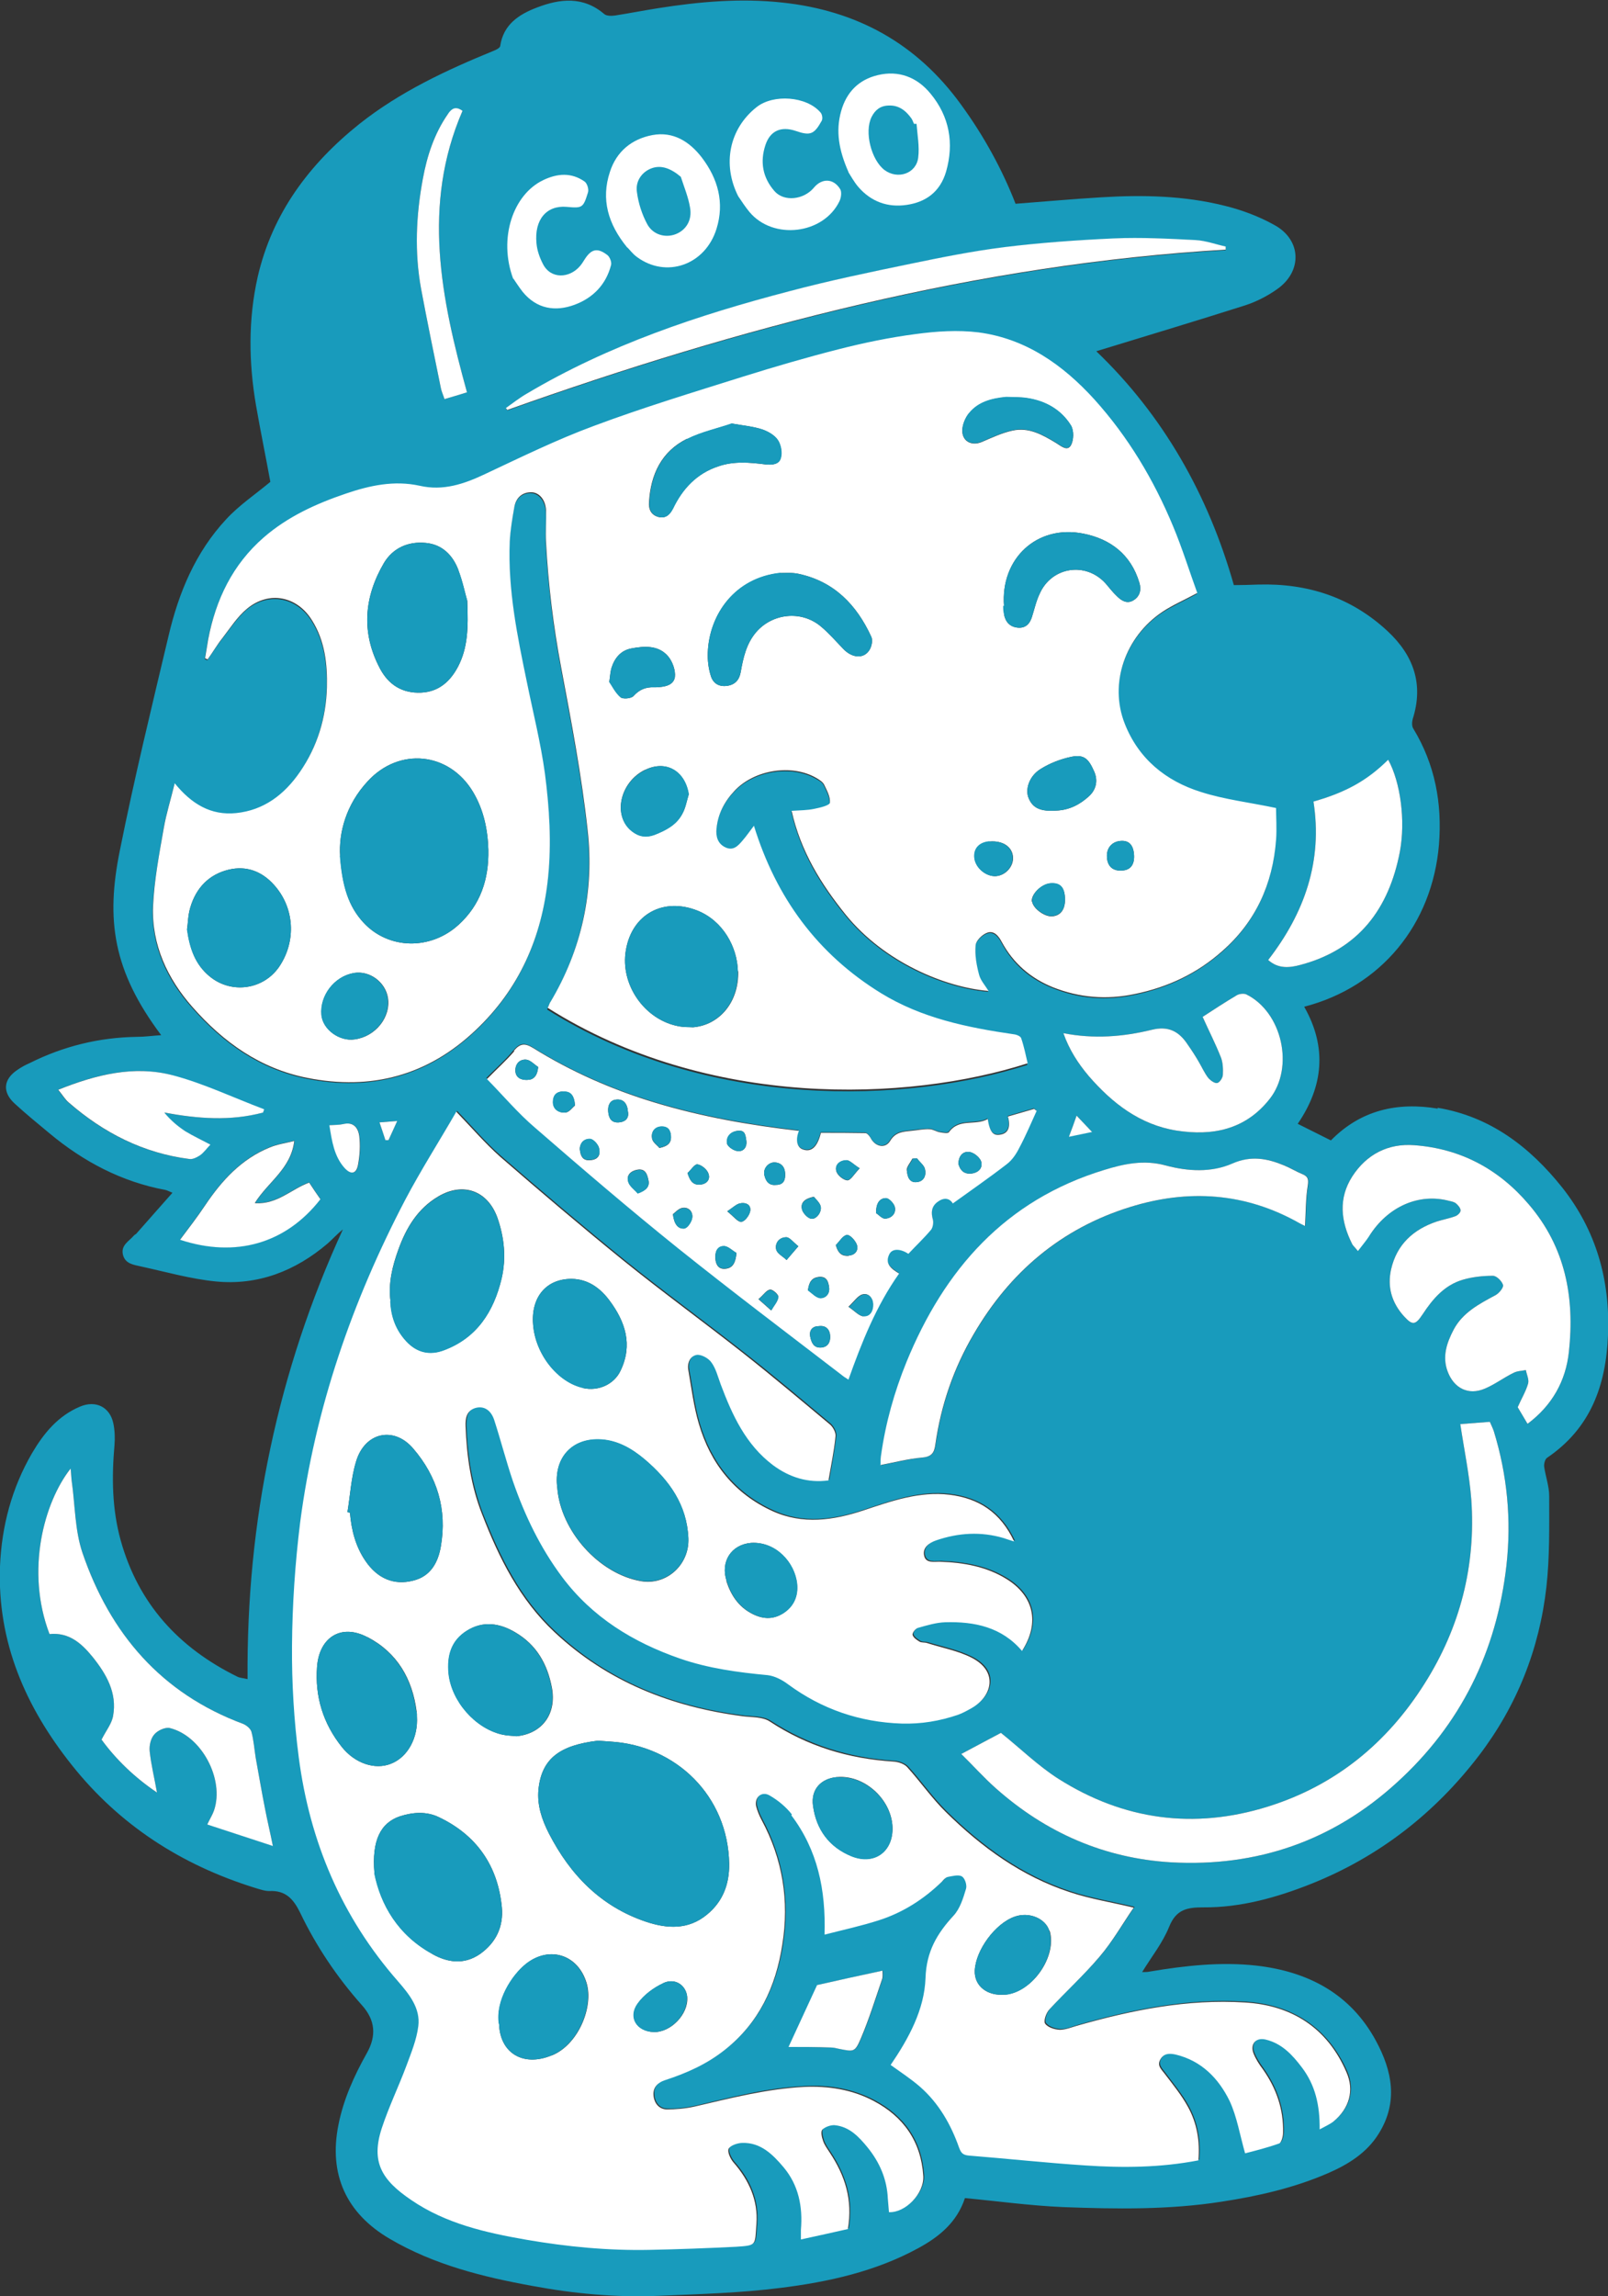
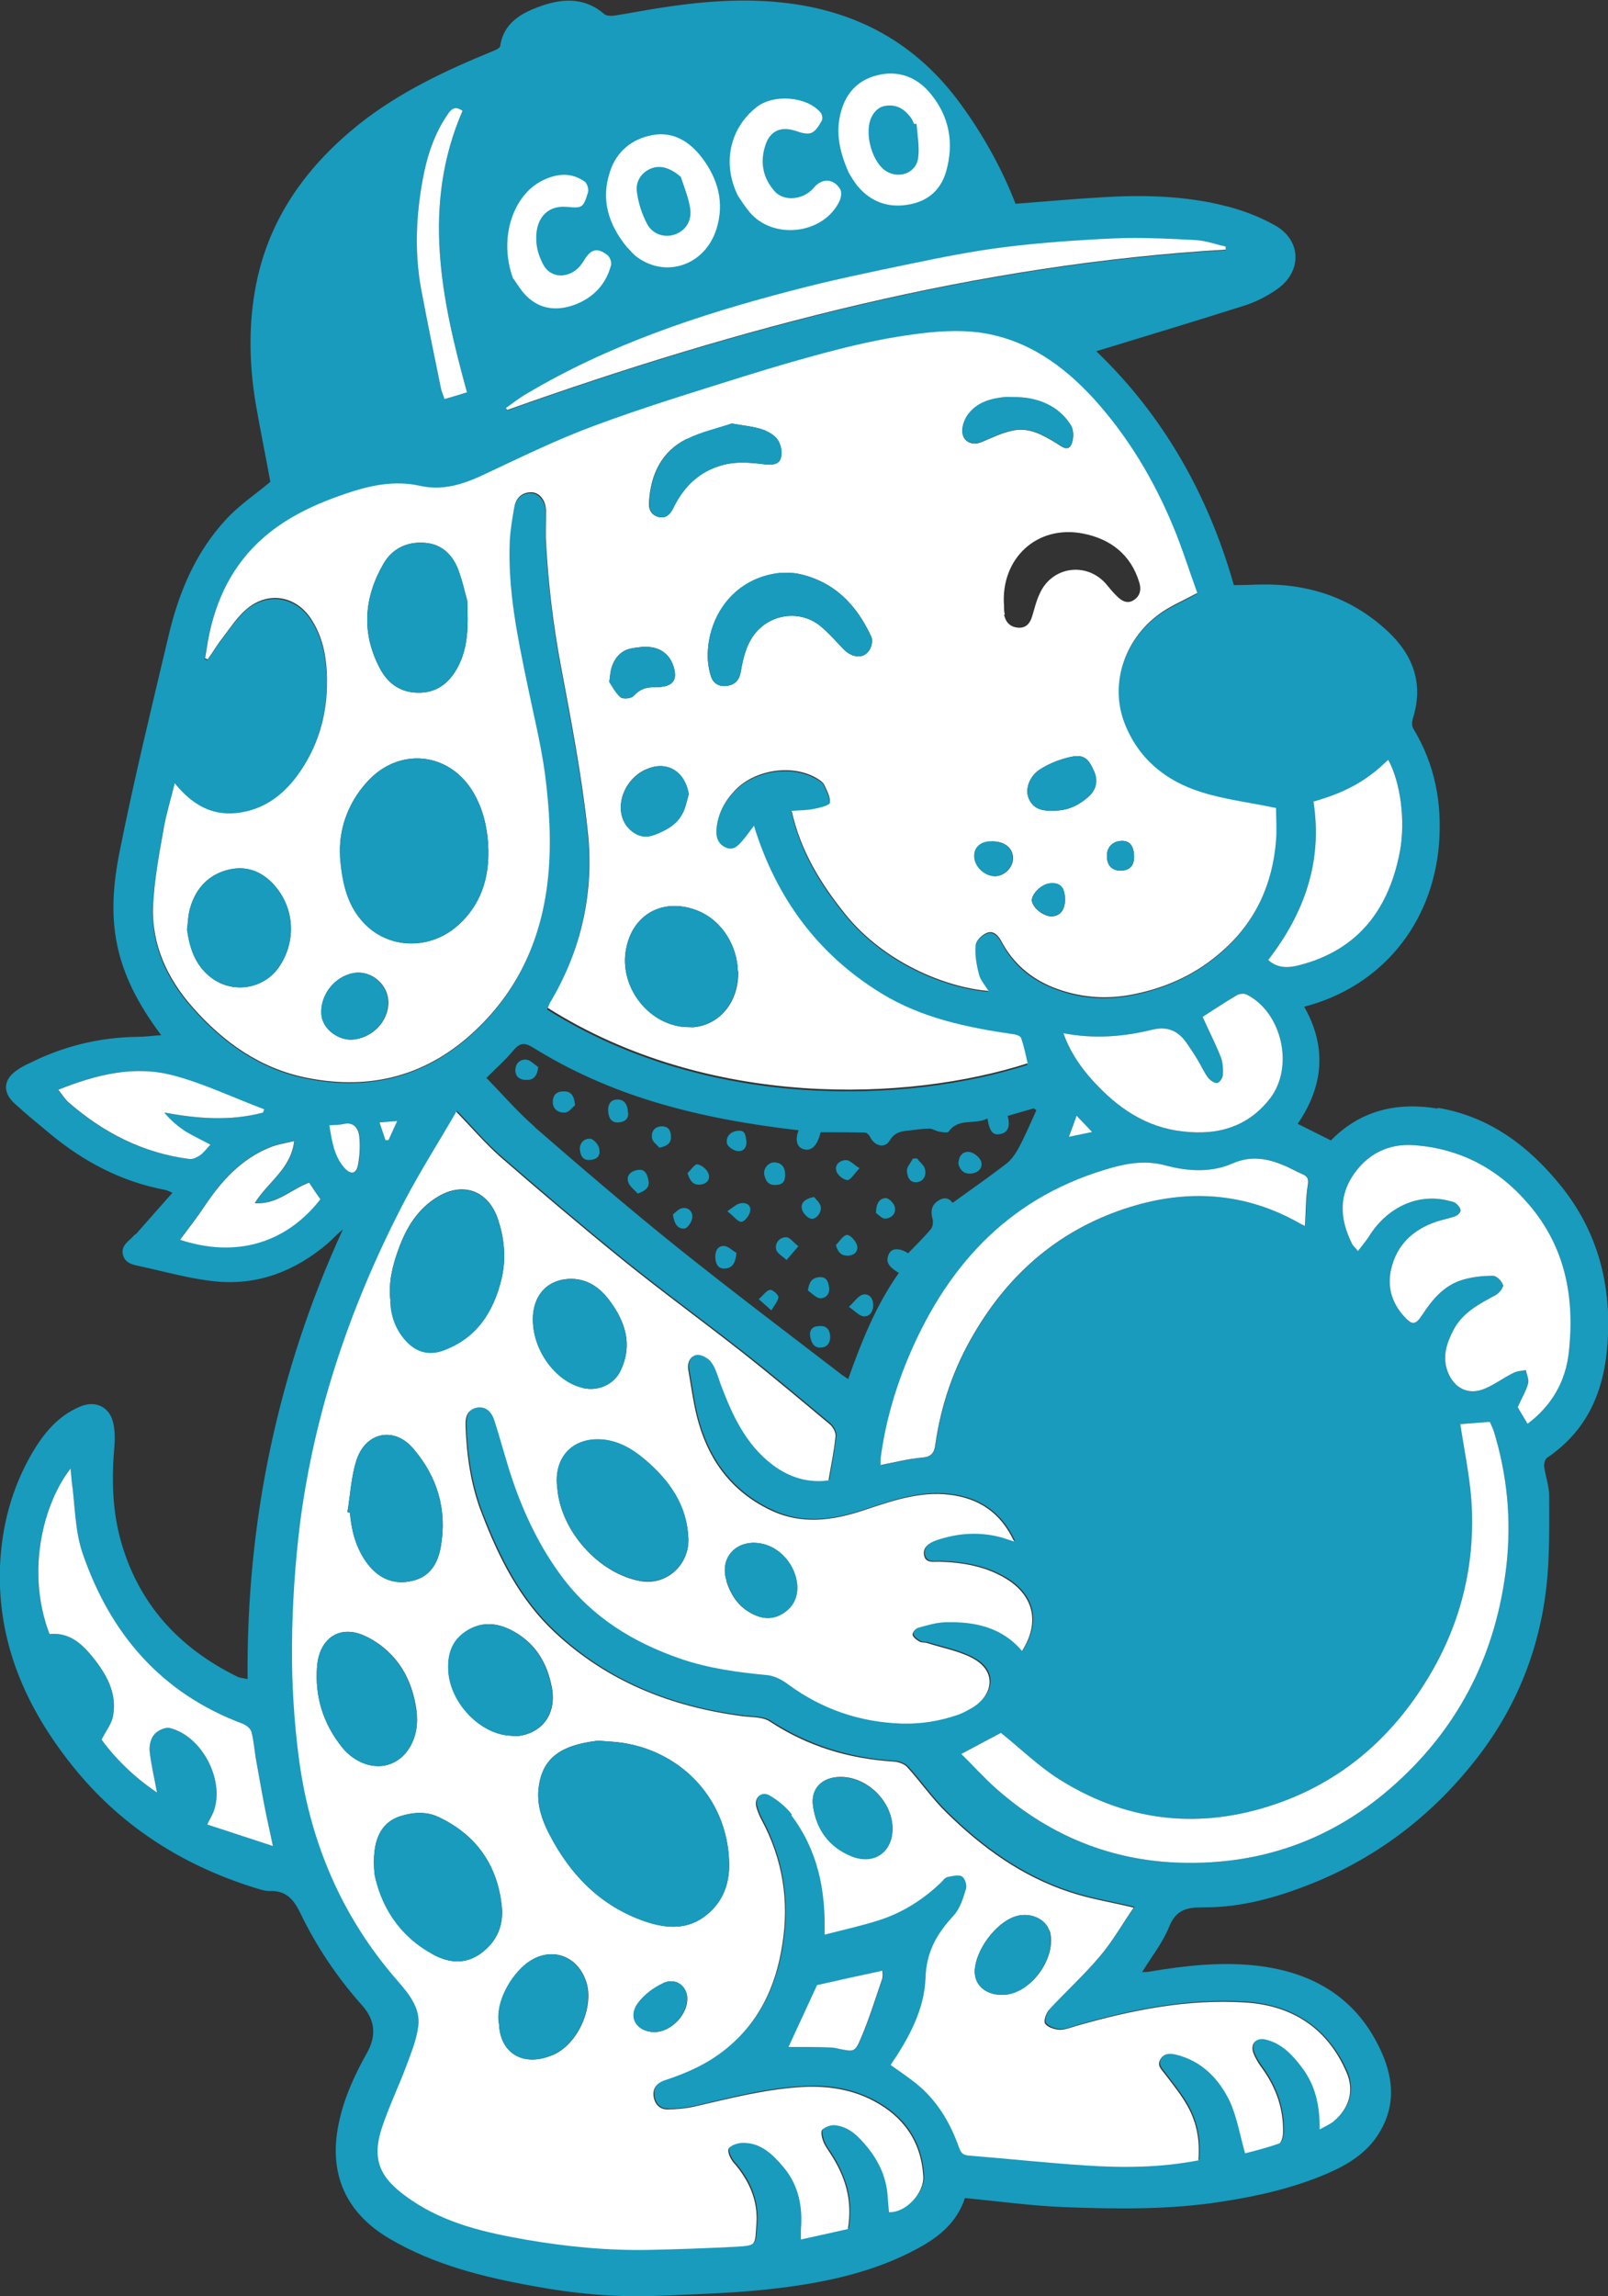
<svg xmlns="http://www.w3.org/2000/svg" id="b" width="57.16" height="81.58" viewBox="0 0 57.16 81.58">
  <rect x="0" y="0" width="57.16" height="81.58" fill="#333333" stroke="none" />
  <defs>
    <style>.d{fill:#fff;}.e{fill:#189bbc;}</style>
  </defs>
  <g id="c">
    <path class="e" d="M51.1,39.36c1.87.31,3.28,1.39,4.43,2.83,1.21,1.53,1.71,3.29,1.63,5.24-.07,1.8-.62,3.32-2.17,4.37-.07.05-.11.21-.1.31.05.35.18.7.18,1.05,0,1.08.02,2.16-.1,3.23-.25,2.21-1.05,4.22-2.4,5.99-1.57,2.05-3.55,3.59-5.95,4.55-1.23.49-2.51.85-3.84.84-.58,0-.97.07-1.22.69-.23.57-.63,1.07-.96,1.61.1,0,.19,0,.28-.02,1.25-.21,2.52-.35,3.78-.21,1.83.21,3.34.99,4.25,2.67.58,1.07.8,2.18.1,3.3-.42.68-1.08,1.09-1.79,1.4-1.22.53-2.5.82-3.81,1.02-1.87.29-3.75.26-5.62.19-1.16-.05-2.32-.21-3.49-.32-.28.86-.92,1.38-1.66,1.78-1.52.83-3.2,1.2-4.89,1.41-1.42.18-2.85.22-4.28.28-1.53.07-3.05-.07-4.55-.35-1.76-.32-3.49-.75-5.06-1.67-1.56-.91-2.18-2.3-1.83-4.05.18-.91.56-1.75,1.01-2.55.35-.62.3-1.18-.18-1.71-.88-.99-1.62-2.09-2.19-3.28-.24-.49-.52-.8-1.1-.77-.17,0-.36-.07-.53-.12-2.59-.81-4.79-2.22-6.49-4.36C.91,60.65-.1,58.35,0,55.65c.06-1.43.42-2.78,1.14-4.02.42-.71.92-1.32,1.7-1.65.56-.24,1.07.01,1.19.6.05.24.06.51.04.76-.1,1.14-.09,2.27.22,3.39.63,2.26,2.07,3.82,4.14,4.84.09.05.21.05.37.09-.02-2.8.24-5.52.81-8.2.57-2.69,1.43-5.28,2.58-7.78-.2.16-.36.34-.54.5-1.15.98-2.48,1.5-3.99,1.35-.89-.09-1.77-.34-2.64-.53-.26-.06-.57-.09-.65-.42-.08-.34.22-.48.39-.68.02-.03.06-.04.08-.06.42-.48.85-.96,1.29-1.46-.14-.06-.2-.09-.25-.1-1.56-.29-2.92-1.01-4.13-2.02-.42-.35-.84-.69-1.24-1.06-.43-.4-.39-.85.1-1.18.14-.1.29-.18.45-.25,1.2-.6,2.47-.91,3.81-.93.28,0,.55-.04.86-.06-1.72-2.29-1.97-4.1-1.47-6.56.51-2.55,1.13-5.09,1.73-7.62.36-1.54.96-2.98,2.05-4.15.47-.51,1.06-.9,1.57-1.33-.16-.88-.35-1.8-.51-2.72-.26-1.52-.28-3.05.06-4.56.52-2.26,1.83-4.01,3.62-5.44,1.44-1.14,3.09-1.91,4.78-2.6.08-.03.21-.1.22-.16.11-.77.67-1.13,1.3-1.37.83-.32,1.65-.41,2.4.23.08.07.26.07.39.05.51-.08,1.02-.18,1.53-.26,1.46-.23,2.92-.36,4.4-.2,2.65.28,4.78,1.45,6.35,3.61.82,1.12,1.48,2.33,1.95,3.54,1.05-.08,2.05-.17,3.05-.23,1.47-.09,2.94-.06,4.38.3.61.15,1.23.38,1.78.69.96.53.99,1.65.08,2.28-.34.24-.73.44-1.13.57-1.76.56-3.53,1.09-5.29,1.63,2.38,2.28,3.98,5.1,4.89,8.31.29,0,.58-.01.87-.02,1.75-.05,3.3.45,4.6,1.66.92.86,1.28,1.88.89,3.11-.03.11-.04.26.02.35.77,1.27,1.03,2.65.91,4.13-.24,2.82-2.05,5.04-4.79,5.75.82,1.44.68,2.83-.23,4.16.4.2.78.39,1.18.59,1.06-1.08,2.36-1.37,3.8-1.13ZM36.52,37.81c-.07-.3-.14-.6-.23-.89-.02-.07-.17-.12-.26-.14-1.65-.23-3.27-.57-4.72-1.46-2.26-1.39-3.74-3.39-4.52-5.95-.14.19-.26.36-.4.52-.16.19-.33.38-.61.25-.28-.13-.35-.39-.32-.67.05-.52.27-.96.64-1.34.7-.75,2.04-.96,2.92-.45.1.06.22.12.26.22.1.21.23.44.21.65-.01.09-.35.17-.56.22-.23.05-.48.04-.8.07.32,1.44,1.05,2.62,1.93,3.7,1.37,1.68,3.52,2.57,5.07,2.7-.12-.21-.28-.38-.34-.59-.08-.33-.14-.69-.12-1.03.01-.16.22-.37.39-.44.26-.11.43.11.54.32.41.77,1.02,1.29,1.82,1.61.94.38,1.9.45,2.9.24,1.17-.24,2.21-.73,3.11-1.52,1.19-1.05,1.8-2.38,1.92-3.95.03-.41,0-.82,0-1.14-.94-.19-1.83-.3-2.67-.57-1.24-.4-2.21-1.18-2.71-2.43-.56-1.41.01-3.08,1.34-3.97.37-.24.78-.42,1.24-.67-.28-.77-.54-1.59-.86-2.37-.68-1.65-1.59-3.18-2.8-4.51-1.12-1.23-2.44-2.16-4.12-2.38-.73-.1-1.5-.04-2.23.06-.92.12-1.83.31-2.74.54-1.14.29-2.27.62-3.39.97-1.77.56-3.56,1.1-5.3,1.75-1.33.49-2.61,1.12-3.89,1.72-.74.35-1.49.6-2.31.41-.91-.21-1.77-.01-2.63.28-1.06.36-2.07.81-2.92,1.56-1.1.96-1.7,2.2-1.97,3.62-.04.22-.07.45-.11.67.03.01.06.03.09.04.17-.25.33-.51.52-.75.28-.36.54-.76.88-1.05.78-.64,1.78-.44,2.31.41.46.73.55,1.56.53,2.39-.03,1.08-.35,2.1-.96,3-.55.8-1.28,1.37-2.27,1.46-.88.09-1.57-.32-2.18-1.06-.14.57-.3,1.08-.39,1.6-.15.92-.34,1.85-.38,2.78-.05,1.37.5,2.56,1.4,3.57,1.1,1.25,2.42,2.19,4.09,2.52,2.28.45,4.29-.1,5.97-1.69,1.55-1.46,2.36-3.29,2.58-5.41.13-1.25.06-2.49-.11-3.72-.15-1.09-.42-2.16-.64-3.24-.33-1.65-.68-3.3-.61-4.99.02-.41.09-.82.16-1.22.06-.31.25-.53.58-.54.29,0,.52.26.55.64.02.38-.01.76,0,1.14.08,1.5.26,2.98.54,4.46.36,1.92.73,3.85.94,5.78.23,2.16-.21,4.23-1.34,6.12-.03.06-.06.12-.09.21,5.7,3.6,12.79,3.34,17.06,1.97ZM31.27,68.2c.85-.28,1.59-.75,2.24-1.37.07-.06.13-.15.21-.17.17-.03.38-.09.5-.02.1.06.19.31.15.44-.11.33-.22.71-.44.95-.59.64-.96,1.28-1,2.22-.04,1.13-.6,2.15-1.24,3.09.36.26.72.5,1.05.78.66.58,1.09,1.33,1.38,2.15.07.19.13.27.35.29,1.38.11,2.76.26,4.14.35,1.33.09,2.67.07,4.02-.18.06-.67-.05-1.31-.37-1.9-.23-.42-.54-.79-.83-1.18-.12-.16-.28-.3-.15-.51.12-.21.31-.23.54-.17.92.22,1.54.84,1.92,1.65.27.56.36,1.19.55,1.86.35-.1.79-.2,1.21-.35.08-.03.14-.25.14-.38.02-.83-.24-1.58-.72-2.26-.13-.18-.25-.36-.33-.56-.13-.34.08-.57.44-.49.57.14.94.55,1.28.99.47.62.65,1.33.63,2.2.21-.12.37-.18.49-.28.57-.47.74-1.11.46-1.76-.69-1.56-1.95-2.36-3.6-2.47-2.04-.13-4.03.27-5.99.83-.2.06-.4.15-.6.14-.18,0-.43-.09-.52-.22-.06-.1.04-.38.15-.5.58-.64,1.23-1.22,1.79-1.88.45-.54.81-1.16,1.21-1.74-.8-.19-1.55-.31-2.27-.55-1.71-.56-3.13-1.59-4.4-2.84-.5-.49-.9-1.07-1.37-1.59-.11-.12-.33-.2-.5-.21-1.58-.1-3.05-.55-4.39-1.42-.25-.17-.64-.15-.96-.19-2.53-.32-4.81-1.21-6.7-2.99-1.24-1.16-1.96-2.63-2.57-4.18-.39-1.01-.55-2.06-.59-3.14,0-.27.03-.54.34-.64.3-.09.55.06.68.43.24.72.42,1.45.66,2.16.42,1.22.98,2.37,1.75,3.41,1.07,1.43,2.52,2.32,4.19,2.9,1.01.35,2.06.49,3.12.59.25.02.52.17.73.33,1.2.88,2.54,1.34,4.03,1.39.69.02,1.35-.09,2-.31.17-.06.33-.15.49-.24.72-.41.98-1.29,0-1.79-.49-.25-1.05-.36-1.58-.52-.09-.03-.19,0-.27-.05-.1-.06-.22-.14-.25-.24-.02-.06.1-.22.19-.25.32-.09.64-.19.97-.2,1.04-.04,2.01.17,2.73,1.02.66-1.03.39-1.97-.54-2.55-.72-.45-1.53-.59-2.36-.62-.22,0-.52.07-.58-.22-.05-.28.18-.45.43-.54.79-.28,1.59-.33,2.4-.08.1.03.21.07.37.12-.48-1.02-1.25-1.53-2.29-1.66-1.07-.13-2.06.22-3.05.55-1.08.36-2.17.53-3.25.03-1.36-.62-2.21-1.7-2.62-3.11-.18-.61-.25-1.26-.37-1.89-.05-.26.06-.51.3-.55.16-.03.42.12.52.27.16.23.23.52.33.78.42,1.09.89,2.15,1.86,2.87.58.43,1.24.64,1.97.54.09-.53.19-1.04.25-1.56.01-.14-.09-.33-.2-.43-1.02-.85-2.03-1.71-3.08-2.53-1.41-1.11-2.87-2.17-4.27-3.3-1.48-1.2-2.93-2.43-4.37-3.68-.54-.47-1.01-1.03-1.56-1.6-.6,1.03-1.25,2.05-1.81,3.12-1.9,3.61-3.22,7.42-3.74,11.47-.19,1.45-.28,2.92-.29,4.39-.01,1.32.07,2.65.24,3.96.39,2.99,1.53,5.67,3.53,7.96.39.45.8.95.72,1.59-.06.48-.25.94-.42,1.4-.28.75-.63,1.47-.88,2.23-.39,1.2,0,1.84,1.05,2.55,1.23.84,2.66,1.16,4.09,1.41,1.45.25,2.91.39,4.38.36,1.02-.02,2.05-.05,3.07-.11.76-.04.67-.04.73-.82.06-.82-.26-1.55-.81-2.17-.11-.13-.23-.38-.18-.49.06-.12.32-.21.49-.21.65-.02,1.08.41,1.46.86.55.64.69,1.41.62,2.23,0,.09,0,.18,0,.34.59-.13,1.14-.25,1.67-.37.18-1.04-.11-1.9-.64-2.71-.09-.13-.19-.27-.24-.42-.04-.13-.09-.33-.03-.4.1-.1.29-.17.44-.16.52.05.86.41,1.17.79.43.53.69,1.13.72,1.82,0,.16.02.32.04.48.58.03,1.26-.67,1.22-1.29-.08-1.21-.69-2.09-1.76-2.66-.78-.41-1.62-.55-2.49-.5-1.33.06-2.61.4-3.89.7-.32.07-.65.11-.98.1-.28,0-.45-.22-.47-.51-.02-.28.15-.45.41-.53.77-.24,1.5-.57,2.13-1.08,1.21-.96,1.81-2.25,2.04-3.74.24-1.56,0-3.04-.74-4.43-.08-.15-.15-.31-.19-.48-.07-.32.19-.55.47-.39.3.17.59.41.8.68.93,1.22,1.23,2.64,1.18,4.24.66-.17,1.31-.3,1.93-.51ZM19.01,40.05c1.67,1.45,3.36,2.9,5.08,4.28,1.91,1.53,3.86,3,5.8,4.49.07.06.15.1.26.18.47-1.32.98-2.61,1.8-3.77-.26-.17-.53-.34-.34-.7.11-.2.4-.18.67,0,.28-.29.56-.56.81-.86.07-.08.09-.25.06-.36-.07-.25-.05-.46.16-.62.21-.16.42-.15.55.05.65-.47,1.3-.92,1.91-1.39.19-.15.34-.37.45-.58.23-.43.42-.88.62-1.32l-.09-.07c-.31.09-.62.18-.93.27.1.37.01.59-.25.64-.27.06-.39-.07-.47-.55-.44.24-1.02-.04-1.38.47-.04.05-.21.02-.32,0-.13-.02-.25-.11-.37-.11-.22,0-.44.04-.65.06-.29.03-.56.04-.75.36-.18.3-.54.2-.7-.12-.03-.07-.11-.15-.18-.16-.53-.01-1.06-.01-1.58-.01-.12.5-.34.7-.64.59-.21-.08-.27-.34-.14-.66-1.74-.2-3.46-.5-5.14-1.01-1.52-.46-2.97-1.1-4.32-1.94-.28-.17-.45-.16-.67.1-.28.34-.61.63-.97.99.58.59,1.11,1.21,1.71,1.73ZM51.91,50.6c.13.88.32,1.77.39,2.67.17,2.36-.4,4.56-1.66,6.55-1.33,2.11-3.17,3.62-5.57,4.37-2.63.82-5.13.48-7.45-.99-.72-.46-1.34-1.07-2.04-1.63-.39.21-.87.46-1.41.75.41.4.8.84,1.23,1.22,1.78,1.58,3.86,2.49,6.23,2.63,3.05.17,5.75-.76,8.02-2.83,2.28-2.07,3.55-4.66,3.9-7.72.18-1.62.03-3.21-.45-4.77-.04-.12-.1-.23-.14-.33l-1.04.08ZM48.67,43.92c.66-1.05,1.77-1.54,2.85-1.25.09.02.19.04.25.1.07.06.15.16.15.24,0,.07-.1.17-.18.2-.21.08-.44.12-.66.19-.84.28-1.43.82-1.63,1.7-.14.62.02,1.18.45,1.66.31.34.41.33.67-.06.36-.55.78-1.04,1.43-1.23.34-.1.71-.14,1.07-.14.13,0,.32.19.36.33.02.09-.14.29-.27.36-.58.31-1.17.62-1.49,1.23-.24.46-.41.95-.21,1.48.22.59.73.86,1.32.61.36-.15.67-.39,1.02-.56.13-.07.29-.07.44-.1.03.16.12.34.08.48-.08.28-.24.54-.37.84.1.17.22.37.35.59.87-.65,1.36-1.52,1.47-2.56.21-1.92-.12-3.71-1.42-5.23-1.07-1.26-2.43-1.99-4.08-2.11-.92-.07-1.69.32-2.2,1.11-.5.78-.41,1.59-.01,2.39.03.07.1.12.2.25.16-.21.29-.36.4-.53ZM32.78,51.79c.34-.03.44-.16.48-.47.2-1.4.65-2.71,1.37-3.93,1.28-2.19,3.1-3.74,5.54-4.5,2.08-.65,4.12-.52,6.05.58.08.04.16.08.18.09.03-.48.02-.97.1-1.45.03-.22,0-.31-.19-.39-.22-.09-.43-.22-.65-.31-.6-.25-1.18-.36-1.84-.07-.75.33-1.59.28-2.37.07-.77-.21-1.48-.06-2.19.16-3.51,1.07-5.68,3.53-7.03,6.83-.43,1.06-.74,2.16-.9,3.3-.02.11-.02.22-.02.36.53-.1,1.02-.23,1.5-.27ZM9.7,65.59c-.1-.5-.2-.91-.28-1.33-.12-.6-.22-1.2-.33-1.8-.05-.31-.07-.62-.15-.92-.03-.12-.18-.24-.3-.29-2.91-1.08-4.73-3.21-5.71-6.08-.27-.8-.26-1.69-.38-2.54-.02-.14-.02-.29-.04-.45-.94,1.19-1.61,3.62-.75,5.88.69-.07,1.14.33,1.53.81.49.61.88,1.28.73,2.1-.05.28-.25.52-.41.84.51.7,1.17,1.34,1.97,1.88-.09-.51-.21-.99-.26-1.47-.02-.2.04-.46.17-.6.12-.14.39-.26.55-.22,1.13.28,1.94,1.82,1.57,2.92-.05.15-.14.29-.24.5.76.25,1.49.49,2.32.76ZM43.57,8.88s0-.08,0-.11c-.36-.08-.71-.21-1.07-.23-.96-.05-1.93-.1-2.89-.06-1.3.06-2.6.15-3.9.31-1.12.14-2.22.36-3.33.59-1.45.3-2.9.6-4.33.98-3.25.85-6.42,1.91-9.33,3.64-.26.15-.5.34-.74.51.02.02.04.05.06.07,8.27-2.94,16.71-5.17,25.52-5.69ZM43.4,37.57c.07.18.08.41.07.61,0,.11-.11.28-.2.3-.09.02-.24-.09-.32-.18-.13-.17-.22-.37-.33-.56-.12-.21-.25-.41-.39-.61-.31-.48-.69-.69-1.29-.54-1.02.25-2.06.33-3.14.12.21.59.52,1.07.9,1.52.84.97,1.82,1.73,3.12,1.94,1.28.2,2.45-.03,3.31-1.12.89-1.12.45-3.09-.83-3.72-.09-.04-.26-.02-.35.04-.42.25-.83.52-1.2.76.22.49.46.96.65,1.44ZM46.69,28.48c.33,2.11-.31,3.95-1.61,5.63.36.32.76.28,1.16.17,2.06-.55,3.13-1.99,3.52-4.01.21-1.12.02-2.48-.41-3.27-.74.73-1.49,1.15-2.65,1.48ZM6.11,38.2c-1.36-.35-2.7-.02-4.05.52.15.18.24.34.37.45,1.24,1.08,2.65,1.8,4.29,2.01.12.02.27-.06.38-.13.14-.1.24-.25.37-.38-.32-.17-.62-.31-.9-.48-.27-.18-.52-.39-.74-.66,1.19.22,2.35.31,3.51,0,.01-.03.02-.07.04-.1-1.09-.41-2.15-.92-3.26-1.21ZM10.46,40.53c-.32.08-.61.12-.87.23-1.01.41-1.71,1.18-2.3,2.06-.28.42-.59.82-.89,1.22,1.97.65,3.76.14,4.99-1.44-.13-.18-.26-.38-.4-.59-.62.22-1.13.78-1.92.73.48-.76,1.28-1.21,1.4-2.2ZM15.93,4.04c-.49.7-.75,1.5-.9,2.32-.24,1.29-.3,2.6-.06,3.91.22,1.17.46,2.34.7,3.51.02.12.08.24.13.4.27-.08.52-.15.8-.24-.92-3.33-1.61-6.65-.16-10-.23-.16-.37-.08-.5.11ZM28.04,72.73c.47,0,.99,0,1.51.02.1,0,.2.03.3.05.51.1.55.12.76-.37.29-.68.51-1.39.75-2.09.04-.1.02-.22.02-.32-.8.17-1.57.34-2.32.51-.35.76-.69,1.49-1.02,2.21ZM12.25,41.49c.23.26.43.23.49-.12.06-.33.08-.68.04-1.01-.04-.29-.21-.51-.57-.42-.14.03-.29.03-.49.04.09.57.17,1.09.53,1.5ZM38.82,40.22c-.18-.19-.35-.37-.55-.58-.09.26-.17.48-.27.74.29-.06.53-.11.82-.17ZM14.12,39.83l-.63.05c.08.24.15.44.21.63.04,0,.07,0,.11,0,.1-.21.19-.42.31-.68Z" />
    <path class="d" d="M19.55,35.63c1.13-1.89,1.58-3.96,1.34-6.12-.21-1.94-.58-3.87-.94-5.78-.28-1.48-.46-2.96-.54-4.46-.02-.38.01-.76,0-1.14-.02-.38-.25-.65-.55-.64-.33.01-.53.23-.58.54-.07.4-.14.81-.16,1.22-.07,1.7.27,3.35.61,4.99.22,1.08.49,2.15.64,3.24.16,1.23.24,2.47.11,3.72-.22,2.12-1.03,3.95-2.58,5.41-1.69,1.6-3.69,2.14-5.97,1.69-1.68-.33-2.99-1.27-4.09-2.52-.89-1.01-1.45-2.21-1.4-3.57.04-.93.22-1.86.38-2.78.09-.52.25-1.02.39-1.6.6.74,1.29,1.15,2.18,1.06.99-.1,1.72-.66,2.27-1.46.62-.9.93-1.92.96-3,.02-.83-.07-1.66-.53-2.39-.53-.86-1.53-1.06-2.31-.41-.35.29-.6.69-.88,1.05-.19.24-.34.5-.52.75-.03-.01-.06-.03-.09-.04.04-.22.07-.45.11-.67.27-1.42.87-2.66,1.97-3.62.85-.74,1.86-1.2,2.92-1.56.85-.29,1.72-.48,2.63-.28.83.19,1.57-.06,2.31-.41,1.28-.6,2.56-1.23,3.89-1.72,1.74-.65,3.52-1.19,5.3-1.75,1.12-.35,2.25-.68,3.39-.97.9-.23,1.82-.42,2.74-.54.74-.1,1.5-.15,2.23-.06,1.68.22,3,1.15,4.12,2.38,1.2,1.33,2.11,2.85,2.8,4.51.33.79.58,1.6.86,2.37-.46.25-.88.43-1.24.67-1.33.89-1.9,2.55-1.34,3.97.49,1.25,1.46,2.04,2.71,2.43.84.27,1.73.37,2.67.57,0,.32.03.73,0,1.14-.12,1.57-.73,2.91-1.92,3.95-.89.79-1.93,1.28-3.11,1.52-1,.21-1.96.13-2.9-.24-.79-.32-1.41-.85-1.82-1.61-.11-.21-.28-.43-.54-.32-.17.07-.38.28-.39.44-.03.34.03.69.12,1.03.05.21.21.38.34.59-1.55-.13-3.7-1.02-5.07-2.7-.88-1.09-1.61-2.26-1.93-3.7.32-.02.56-.02.8-.07.2-.04.55-.12.56-.22.02-.21-.11-.44-.21-.65-.05-.09-.16-.16-.26-.22-.88-.52-2.22-.3-2.92.45-.36.38-.59.82-.64,1.34-.03.28.04.54.32.67.28.13.45-.06.61-.25.14-.16.26-.34.4-.52.79,2.56,2.26,4.56,4.52,5.95,1.45.89,3.07,1.22,4.72,1.46.1.01.24.07.26.14.1.29.16.59.23.89-4.27,1.37-11.36,1.63-17.06-1.97.04-.08.06-.15.09-.21ZM12.92,32.78c.89.96,2.38.99,3.38.08.78-.71,1.08-1.62,1.06-2.66-.02-.73-.17-1.44-.55-2.07-.85-1.41-2.62-1.59-3.74-.37-.78.84-1.03,1.84-.98,2.65.08,1.08.3,1.8.84,2.38ZM16.29,20.24c-.2-.52-.58-.9-1.16-.95-.62-.06-1.16.18-1.48.71-.71,1.21-.82,2.48-.14,3.76.31.58.8.88,1.46.85.62-.03,1.03-.39,1.31-.92.35-.67.37-1.38.33-2.34-.07-.23-.16-.68-.32-1.1ZM26.23,34.51c-.02-.86-.53-1.8-1.45-2.16-1.2-.47-2.31.13-2.53,1.4-.22,1.23.67,2.51,1.91,2.72.16.03.32.02.48.03.94-.08,1.63-.9,1.6-1.99ZM7.45,34.69c.77.64,1.92.48,2.48-.35.61-.91.54-2.09-.19-2.9-.43-.48-.98-.69-1.61-.54-.71.17-1.17.66-1.37,1.36-.08.27-.08.56-.11.75.1.72.3,1.27.81,1.69ZM25.16,23.18c-.01.27.02.55.1.81.07.26.26.42.58.38.29-.04.44-.21.49-.49.09-.51.2-1.01.55-1.42.58-.67,1.6-.78,2.29-.21.29.24.54.53.8.8.32.34.74.37.94.04.08-.13.12-.35.06-.47-.52-1.13-1.32-1.96-2.58-2.23-.22-.05-.46-.03-.65-.03-1.62.17-2.53,1.48-2.58,2.83ZM35.69,21.83c.05.26.2.44.48.47.27.03.43-.12.51-.37.09-.28.15-.57.28-.84.43-.96,1.65-1.14,2.35-.35.13.15.25.31.39.44.16.16.36.29.59.15.23-.14.29-.37.21-.63-.3-1-1.03-1.55-1.99-1.74-1.65-.33-2.95.89-2.82,2.57,0,.1,0,.21.03.31ZM24.42,15.59c-.91.45-1.29,1.27-1.35,2.25-.02.25.07.46.34.53.26.06.4-.09.51-.3.34-.71.85-1.25,1.61-1.5.55-.19,1.11-.14,1.67-.07.25.03.49,0,.55-.22.06-.19.01-.47-.1-.64-.12-.18-.35-.31-.55-.38-.33-.11-.69-.14-1.08-.21-.52.18-1.09.3-1.59.55ZM34.44,14.69c-.12.15-.21.36-.23.55-.04.42.31.63.7.46.35-.15.71-.32,1.08-.4.58-.13,1.07.15,1.55.44.18.11.4.31.53.08.1-.18.11-.52,0-.7-.35-.56-.9-.87-1.55-.97-.25-.04-.5-.03-.75-.04-.51.05-.99.17-1.32.58ZM22.93,27.35c-.9.44-1.16,1.64-.47,2.18.24.19.5.24.8.13.41-.16.78-.35.99-.74.12-.21.16-.46.23-.69-.13-.85-.82-1.24-1.56-.87ZM13.79,35.45c-.09-.55-.64-.97-1.2-.88-.71.12-1.22.81-1.16,1.49.05.53.65.95,1.18.87.74-.1,1.29-.79,1.18-1.48ZM38.7,28.3c.27-.24.34-.57.19-.9-.2-.45-.36-.6-.81-.51-.38.08-.77.23-1.1.44-.4.25-.55.73-.41,1.04.15.35.43.47.99.43.45-.02.82-.21,1.14-.5ZM22.05,24.77c.09.08.39.05.47-.04.21-.23.43-.32.73-.31.02,0,.05,0,.07,0,.29-.01.62-.06.67-.36.03-.23-.08-.55-.24-.74-.34-.4-.84-.37-1.31-.28-.37.07-.59.34-.7.68-.04.13-.05.27-.08.5.11.16.23.41.41.56ZM34.64,30.47c.03.36.41.68.76.66.34-.02.63-.34.61-.67-.02-.37-.36-.6-.83-.56-.36.03-.57.25-.54.58ZM36.69,32.04c.04.24.43.53.7.52.34-.02.51-.29.46-.74-.04-.33-.2-.46-.53-.43-.32.03-.68.4-.64.65ZM39.82,29.88c-.3.03-.5.26-.47.59.02.32.22.49.55.46.3-.02.44-.23.41-.58-.03-.34-.19-.5-.49-.47Z" />
    <path class="d" d="M28.15,64.47c-.21-.27-.5-.51-.8-.68-.28-.16-.54.08-.47.39.04.16.11.33.19.48.75,1.39.99,2.87.74,4.43-.23,1.5-.83,2.78-2.04,3.74-.64.51-1.36.83-2.13,1.08-.25.08-.43.25-.41.53.02.28.19.5.47.51.32,0,.66-.03.98-.1,1.29-.3,2.57-.63,3.89-.7.87-.04,1.72.09,2.49.5,1.06.56,1.68,1.44,1.76,2.66.04.63-.64,1.32-1.22,1.29-.01-.16-.03-.32-.04-.48-.03-.69-.29-1.29-.72-1.82-.31-.38-.65-.74-1.17-.79-.14-.01-.34.06-.44.16-.06.07-.02.27.03.4.05.15.15.28.24.42.53.8.82,1.66.64,2.71-.52.12-1.08.24-1.67.37,0-.17,0-.25,0-.34.07-.82-.08-1.59-.62-2.23-.38-.45-.81-.88-1.46-.86-.17,0-.43.09-.49.21-.05.11.07.37.18.49.55.63.87,1.35.81,2.17-.06.77.03.77-.73.82-1.02.05-2.05.09-3.07.11-1.47.03-2.93-.11-4.38-.36-1.44-.25-2.86-.57-4.09-1.41-1.05-.71-1.44-1.35-1.05-2.55.25-.76.6-1.48.88-2.23.17-.46.36-.92.42-1.4.08-.64-.33-1.14-.72-1.59-2.01-2.29-3.14-4.97-3.53-7.96-.17-1.31-.25-2.64-.24-3.96.01-1.46.11-2.94.29-4.39.53-4.05,1.85-7.86,3.74-11.47.56-1.06,1.21-2.08,1.81-3.12.55.57,1.02,1.12,1.56,1.6,1.44,1.25,2.89,2.48,4.37,3.68,1.4,1.13,2.86,2.19,4.27,3.3,1.04.82,2.06,1.68,3.08,2.53.11.09.22.29.2.43-.05.52-.16,1.03-.25,1.56-.73.1-1.39-.11-1.97-.54-.97-.73-1.45-1.78-1.86-2.87-.1-.27-.17-.56-.33-.78-.1-.15-.36-.29-.52-.27-.24.04-.35.29-.3.55.11.63.19,1.28.37,1.89.41,1.41,1.26,2.49,2.62,3.11,1.08.49,2.17.33,3.25-.03.99-.33,1.98-.68,3.05-.55,1.04.13,1.81.63,2.29,1.66-.16-.05-.26-.08-.37-.12-.81-.24-1.61-.19-2.4.08-.26.09-.49.26-.43.54.06.29.36.21.58.22.83.03,1.64.17,2.36.62.93.58,1.2,1.52.54,2.55-.72-.85-1.69-1.05-2.73-1.02-.32.01-.65.11-.97.2-.08.02-.21.18-.19.25.03.1.15.18.25.24.07.04.18.02.27.05.53.17,1.09.27,1.58.52.97.5.72,1.38,0,1.79-.16.09-.32.18-.49.24-.65.22-1.3.33-2,.31-1.49-.05-2.83-.51-4.03-1.39-.21-.16-.48-.3-.73-.33-1.06-.1-2.11-.24-3.12-.59-1.67-.58-3.12-1.47-4.19-2.9-.77-1.03-1.33-2.19-1.75-3.41-.24-.71-.43-1.45-.66-2.16-.12-.37-.38-.52-.68-.43-.31.1-.35.37-.34.64.04,1.07.19,2.13.59,3.14.6,1.55,1.33,3.02,2.57,4.18,1.89,1.77,4.17,2.66,6.7,2.99.33.04.71.02.96.19,1.34.88,2.8,1.32,4.39,1.42.17.01.39.08.5.21.47.52.87,1.1,1.37,1.59,1.27,1.25,2.69,2.28,4.4,2.84.72.24,1.48.36,2.27.55-.4.58-.75,1.2-1.21,1.74-.56.66-1.2,1.24-1.79,1.88-.11.12-.21.4-.15.5.09.13.33.21.52.22.2,0,.4-.08.6-.14,1.96-.56,3.94-.96,5.99-.83,1.66.1,2.92.9,3.6,2.47.29.65.11,1.29-.46,1.76-.13.1-.29.17-.49.28.01-.87-.16-1.58-.63-2.2-.34-.45-.71-.85-1.28-.99-.35-.09-.57.15-.44.49.08.2.2.39.33.56.48.68.74,1.42.72,2.26,0,.13-.06.35-.14.38-.42.15-.86.26-1.21.35-.19-.67-.29-1.3-.55-1.86-.39-.8-1-1.43-1.92-1.65-.23-.05-.42-.04-.54.17-.13.22.03.35.15.51.29.38.6.76.83,1.18.32.58.43,1.22.37,1.9-1.35.26-2.69.27-4.02.18-1.38-.09-2.76-.24-4.14-.35-.22-.02-.28-.1-.35-.29-.29-.82-.72-1.57-1.38-2.15-.32-.28-.69-.52-1.05-.78.64-.94,1.2-1.96,1.24-3.09.03-.94.41-1.58,1-2.22.23-.25.34-.62.44-.95.04-.13-.04-.38-.15-.44-.12-.07-.34-.01-.5.02-.08.02-.15.1-.21.17-.64.62-1.39,1.1-2.24,1.37-.62.2-1.27.34-1.93.51.05-1.6-.25-3.01-1.18-4.24ZM19.14,63.59c-.05.55.12,1.06.37,1.55.76,1.48,1.85,2.6,3.45,3.14.75.25,1.51.3,2.18-.26.57-.47.79-1.1.78-1.8-.04-2.41-1.89-4.2-4.22-4.34-.18-.01-.37-.03-.46-.03-1.31.16-1.99.61-2.1,1.74ZM14.44,47.65c.38.41.84.51,1.34.32,1.18-.44,1.77-1.38,2.05-2.54.17-.73.1-1.46-.15-2.17-.35-.96-1.22-1.27-2.1-.75-.73.43-1.14,1.11-1.42,1.89-.21.58-.36,1.18-.28,1.82.02.55.19,1.03.57,1.44ZM15.37,69.43c.54.3,1.12.39,1.69,0,.58-.41.84-.98.78-1.66-.14-1.47-.89-2.56-2.23-3.2-.45-.22-.93-.18-1.38-.04-.7.23-1.02.86-.92,2.02.22,1.12.84,2.21,2.07,2.88ZM22.78,56.18c.91.16,1.73-.58,1.69-1.52-.05-1.19-.68-2.06-1.55-2.8-.45-.38-.95-.67-1.54-.71-1.05-.07-1.71.66-1.57,1.72.12,1.53,1.48,3.05,2.97,3.31ZM12.99,55.46c.42.62,1.01.88,1.7.7.61-.15.88-.63.98-1.21.23-1.32-.13-2.49-.98-3.48-.69-.81-1.72-.58-2.03.45-.18.58-.21,1.21-.31,1.81.03,0,.06.01.09.02.05.61.2,1.2.55,1.71ZM13.06,58.17c-.93-.49-1.71,0-1.79,1.05-.08,1.07.22,2.02.88,2.85.47.59,1.18.82,1.74.6.6-.23.98-.92.93-1.69,0-.06,0-.12-.01-.17-.15-1.16-.69-2.09-1.74-2.64ZM19.62,59.97c-.16-.85-.55-1.53-1.3-1.97-.55-.33-1.15-.42-1.72-.06-.56.35-.71.89-.65,1.52.1.98.94,1.95,1.9,2.17.17.04.34.04.51.06.92-.09,1.43-.8,1.26-1.72ZM20.73,49.32c.54.12,1.1-.13,1.33-.62.44-.92.17-1.74-.4-2.5-.33-.44-.76-.75-1.33-.76-.91-.01-1.46.65-1.38,1.62.08,1.05.87,2.05,1.78,2.25ZM19.62,73.03c.94-.38,1.49-1.73,1.23-2.58-.31-1.01-1.32-1.32-2.14-.68-.52.41-1.1,1.33-.97,2.14.03,1.03.85,1.54,1.87,1.12ZM28.9,64.15c.11.85.58,1.48,1.37,1.8.85.34,1.53-.21,1.45-1.12-.09-.96-1.03-1.77-1.96-1.69-.58.05-.94.44-.86,1.02ZM37.3,68.6c-.14-.44-.72-.68-1.23-.5-.69.24-1.39,1.19-1.42,1.92-.02.54.44.91,1.08.85.97-.08,1.86-1.37,1.58-2.28ZM25.82,56.18c.16.49.42.89.88,1.14.37.2.75.25,1.14,0,.39-.25.53-.63.49-1.04-.08-.77-.76-1.51-1.63-1.46-.71.06-1.1.67-.87,1.36ZM23.59,70.46c-.35.16-.7.42-.92.73-.35.49-.03.99.57,1.01.6.02,1.23-.63,1.19-1.23-.03-.42-.42-.71-.85-.51Z" />
-     <path class="d" d="M18.27,37.33c.22-.26.39-.27.67-.1,1.35.84,2.8,1.48,4.32,1.94,1.68.51,3.39.81,5.14,1.01-.13.32-.07.59.14.66.3.11.52-.09.64-.59.53,0,1.06,0,1.58.01.06,0,.14.09.18.16.16.32.52.41.7.12.19-.32.46-.33.75-.36.22-.02.44-.07.65-.06.12,0,.24.09.37.11.11.02.28.05.32,0,.36-.51.94-.22,1.38-.47.08.48.2.61.47.55.26-.05.35-.27.25-.64.31-.09.62-.18.93-.27l.09.07c-.2.44-.39.89-.62,1.32-.11.22-.26.44-.45.58-.62.48-1.26.92-1.91,1.39-.13-.21-.34-.21-.55-.05-.21.16-.23.37-.16.62.03.11,0,.28-.06.36-.25.3-.54.57-.81.86-.27-.18-.56-.2-.67,0-.19.36.08.54.34.7-.82,1.16-1.33,2.45-1.8,3.77-.11-.07-.19-.12-.26-.18-1.94-1.49-3.89-2.96-5.8-4.49-1.73-1.39-3.41-2.83-5.08-4.28-.61-.52-1.13-1.14-1.71-1.73.36-.37.69-.66.97-.99ZM34.5,41.7c.26-.02.44-.18.38-.42-.04-.15-.26-.33-.42-.35-.24-.03-.39.15-.39.43.06.21.18.35.43.34ZM27.91,41.7c-.01-.24-.14-.39-.38-.4-.22,0-.41.22-.36.45.05.22.16.38.42.35.27,0,.33-.18.32-.4ZM25.73,44.28c-.24,0-.32.21-.3.45.02.23.13.38.37.35.26-.03.35-.23.38-.56-.13-.07-.29-.24-.44-.24ZM20.01,38.78c-.25.01-.35.16-.35.38,0,.27.23.39.44.37.14-.01.26-.19.34-.25-.03-.38-.17-.51-.44-.49ZM21.9,39.07c-.22.02-.3.21-.28.43.02.24.12.4.38.38.24-.02.37-.16.32-.39-.02-.29-.17-.45-.42-.42ZM23.05,41.93c-.04-.19-.1-.42-.39-.37-.24.04-.4.2-.33.42.04.16.22.28.34.42.31-.11.43-.25.38-.47ZM30.69,46.76c.24.02.35-.21.34-.42,0-.21-.15-.41-.37-.35-.16.04-.29.24-.5.44.23.16.38.33.53.34ZM18.71,37.65c-.23-.02-.39.14-.39.38,0,.27.22.35.42.34.21,0,.36-.12.39-.46-.14-.09-.27-.24-.42-.26ZM21.01,41.22c.29-.03.34-.23.28-.44-.04-.13-.2-.3-.31-.31-.25-.01-.37.18-.37.36.03.32.16.42.4.39ZM28.8,47.49c.04.19.11.41.39.39.26-.02.33-.22.32-.41-.01-.22-.14-.39-.41-.35-.24,0-.34.17-.3.37ZM27.95,43.96c-.25,0-.41.21-.36.43.03.15.24.25.37.38.12-.14.24-.28.42-.49-.19-.15-.31-.32-.43-.32ZM30.18,44.61c.23-.02.34-.19.28-.38-.05-.15-.25-.37-.36-.35-.14.02-.26.23-.39.36.09.32.24.4.47.38ZM29.16,46.12c.2,0,.35-.16.31-.4-.03-.21-.1-.38-.37-.35-.23.03-.34.16-.38.47.14.1.28.26.43.27ZM32.24,41.6c.01.19.08.44.36.4.26-.03.33-.26.28-.46-.03-.14-.19-.25-.28-.38-.06,0-.11,0-.17.01-.07.14-.21.29-.2.42ZM25.84,40.62c.02.12.24.27.39.28.2.02.33-.14.3-.37-.03-.18-.03-.39-.31-.35-.26.03-.41.22-.37.44ZM28.51,42.98c.04.13.19.29.31.32.19.05.41-.24.35-.45-.04-.13-.17-.24-.24-.33-.34.07-.48.22-.42.45ZM30.08,41.23c-.21,0-.42.15-.35.39.04.14.25.31.39.32.12,0,.24-.22.44-.43-.23-.14-.35-.29-.48-.29ZM24.34,43.64c.11-.02.26-.25.27-.39.02-.21-.14-.38-.37-.33-.13.03-.24.16-.32.22.04.35.18.54.42.51ZM24.89,42.09c.25-.02.37-.2.29-.4-.05-.14-.24-.3-.39-.32-.1-.01-.23.2-.35.31.09.3.21.43.45.41ZM23.85,40.35c-.02-.23-.14-.33-.35-.32-.26.02-.36.22-.32.43.03.14.19.24.26.33.33-.07.43-.2.41-.44ZM31.46,43.3c.22-.01.4-.17.35-.41-.03-.13-.2-.31-.31-.32-.24,0-.36.19-.36.53.08.05.21.2.32.2ZM26.36,43.41c.12-.01.29-.24.31-.39.03-.23-.18-.31-.38-.26-.12.03-.23.14-.44.28.23.18.38.39.5.37ZM27.42,46.55c.09-.16.23-.31.25-.47.01-.08-.21-.28-.3-.26-.13.02-.23.19-.41.34.19.17.32.28.45.4Z" />
    <path class="d" d="M52.95,50.52l-1.04.08c.13.88.32,1.77.39,2.67.17,2.36-.4,4.56-1.66,6.55-1.33,2.11-3.17,3.62-5.57,4.37-2.63.82-5.13.48-7.45-.99-.72-.46-1.34-1.07-2.04-1.63-.39.21-.87.46-1.41.75.41.4.8.84,1.23,1.22,1.78,1.58,3.86,2.49,6.23,2.63,3.05.17,5.75-.76,8.02-2.83,2.28-2.07,3.55-4.66,3.9-7.72.18-1.62.03-3.21-.45-4.77-.04-.12-.1-.23-.14-.33Z" />
    <path class="d" d="M48.27,44.45c.16-.21.29-.36.4-.53.66-1.05,1.77-1.54,2.85-1.25.09.02.19.04.25.1.07.06.15.16.15.24,0,.07-.1.17-.18.2-.21.08-.44.12-.66.19-.84.28-1.43.82-1.63,1.7-.14.62.02,1.18.45,1.66.31.34.41.33.67-.06.36-.55.78-1.04,1.43-1.23.34-.1.71-.14,1.07-.14.13,0,.32.19.36.33.02.09-.14.29-.27.36-.58.31-1.17.62-1.49,1.23-.24.46-.41.95-.21,1.48.22.59.73.86,1.32.61.36-.15.67-.39,1.02-.56.13-.07.29-.07.44-.1.03.16.12.34.08.48-.08.28-.24.54-.37.84.1.17.22.37.35.59.87-.65,1.36-1.52,1.47-2.56.21-1.92-.12-3.71-1.42-5.23-1.07-1.26-2.43-1.99-4.08-2.11-.92-.07-1.69.32-2.2,1.11-.5.78-.41,1.59-.01,2.39.03.07.1.12.2.25Z" />
    <path class="d" d="M31.27,52.06c.53-.1,1.02-.23,1.5-.27.34-.03.44-.16.48-.47.2-1.4.65-2.71,1.37-3.93,1.28-2.19,3.1-3.74,5.54-4.5,2.08-.65,4.12-.52,6.05.58.08.04.16.08.18.09.03-.48.02-.97.1-1.45.03-.22,0-.31-.19-.39-.22-.09-.43-.22-.65-.31-.6-.25-1.18-.36-1.84-.07-.75.33-1.59.28-2.37.07-.77-.21-1.48-.06-2.19.16-3.51,1.07-5.68,3.53-7.03,6.83-.43,1.06-.74,2.16-.9,3.3-.02.11-.02.22-.02.36Z" />
    <path class="d" d="M7.38,64.83c.76.25,1.49.49,2.32.76-.1-.5-.2-.91-.28-1.33-.12-.6-.22-1.2-.33-1.8-.05-.31-.07-.62-.15-.92-.03-.12-.18-.24-.3-.29-2.91-1.08-4.73-3.21-5.71-6.08-.27-.8-.26-1.69-.38-2.54-.02-.14-.02-.29-.04-.45-.94,1.19-1.61,3.62-.75,5.88.69-.07,1.14.33,1.53.81.49.61.88,1.28.73,2.1-.05.28-.25.52-.41.84.51.7,1.17,1.34,1.97,1.88-.09-.51-.21-.99-.26-1.47-.02-.2.04-.46.17-.6.12-.14.39-.26.55-.22,1.13.28,1.94,1.82,1.57,2.92-.05.15-.14.29-.24.5Z" />
    <path class="d" d="M18.05,14.56c8.27-2.94,16.71-5.17,25.52-5.69,0-.04,0-.08,0-.11-.36-.08-.71-.21-1.07-.23-.96-.05-1.93-.1-2.89-.06-1.3.06-2.6.15-3.9.31-1.12.14-2.22.36-3.33.59-1.45.3-2.9.6-4.33.98-3.25.85-6.42,1.91-9.33,3.64-.26.15-.5.34-.74.51.02.02.04.05.06.07Z" />
    <path class="d" d="M42.75,36.13c.22.49.46.96.65,1.44.07.18.08.41.07.61,0,.11-.11.28-.2.3-.09.02-.24-.09-.32-.18-.13-.17-.22-.37-.33-.56-.12-.21-.25-.41-.39-.61-.31-.48-.69-.69-1.29-.54-1.02.25-2.06.33-3.14.12.21.59.52,1.07.9,1.52.84.97,1.82,1.73,3.12,1.94,1.28.2,2.45-.03,3.31-1.12.89-1.12.45-3.09-.83-3.72-.09-.04-.26-.02-.35.04-.42.25-.83.52-1.2.76Z" />
    <path class="d" d="M49.34,27c-.74.73-1.49,1.15-2.65,1.48.33,2.11-.31,3.95-1.61,5.63.36.32.76.28,1.16.17,2.06-.55,3.13-1.99,3.52-4.01.21-1.12.02-2.48-.41-3.27Z" />
    <path class="d" d="M9.38,39.41c-1.09-.41-2.15-.92-3.26-1.21-1.36-.35-2.7-.02-4.05.52.15.18.24.34.37.45,1.24,1.08,2.65,1.8,4.29,2.01.12.02.27-.06.38-.13.14-.1.24-.25.37-.38-.32-.17-.62-.31-.9-.48-.27-.18-.52-.39-.74-.66,1.19.22,2.35.31,3.51,0,.01-.03.02-.07.04-.1Z" />
    <path class="d" d="M30.16,6.11c-.34-.77-.46-1.45-.26-2.16.19-.68.63-1.12,1.3-1.28.74-.18,1.4.07,1.88.66.67.81.84,1.76.55,2.77-.21.71-.71,1.08-1.4,1.18-.67.1-1.27-.11-1.73-.65-.15-.18-.27-.4-.34-.51ZM32.58,4.4s-.06,0-.09,0c-.03-.06-.05-.13-.09-.19-.2-.28-.45-.48-.82-.46-.3.01-.48.17-.6.41-.26.53-.01,1.52.46,1.88.47.35,1.13.13,1.2-.44.05-.39-.03-.8-.06-1.21Z" />
    <path class="d" d="M22.3,8.8c-.69-.84-.94-1.72-.62-2.69.23-.72.77-1.17,1.51-1.31.75-.14,1.33.24,1.76.8.57.75.81,1.6.52,2.53-.4,1.29-1.79,1.77-2.83,1-.15-.11-.26-.26-.34-.34ZM24.21,6.29c-.35-.3-.69-.43-1.02-.32-.34.11-.61.44-.55.85.05.39.18.8.37,1.15.21.38.65.49,1.01.35.36-.14.59-.49.51-.94-.06-.37-.21-.73-.33-1.1Z" />
    <path class="d" d="M9.06,42.74c.48-.76,1.28-1.21,1.4-2.2-.32.08-.61.12-.87.23-1.01.41-1.71,1.18-2.3,2.06-.28.42-.59.82-.89,1.22,1.97.65,3.76.14,4.99-1.44-.13-.18-.26-.38-.4-.59-.62.22-1.13.78-1.92.73Z" />
    <path class="d" d="M26.24,6.97c-.57-1.13-.32-2.39.65-3.16.6-.48,1.79-.39,2.28.19.06.07.08.22.04.29-.27.49-.41.54-.93.36-.51-.17-.9-.01-1.07.5-.2.6-.1,1.16.32,1.64.34.39,1.04.31,1.4-.12.28-.34.69-.34.93.04.07.1.04.32-.02.44-.57,1.18-2.36,1.39-3.2.38-.15-.18-.27-.37-.4-.56Z" />
    <path class="d" d="M18.24,9.9c-.53-1.44,0-2.99,1.07-3.5.5-.24,1-.28,1.47.05.09.06.16.28.12.39-.17.55-.2.56-.76.51-.71-.06-1.15.45-1.07,1.29.02.25.11.51.23.74.28.55.95.51,1.32.07.06-.07.11-.15.16-.23.24-.38.46-.43.82-.15.08.07.15.25.12.35-.18.7-.65,1.17-1.3,1.41-.68.25-1.34.15-1.84-.46-.14-.18-.26-.37-.33-.47Z" />
    <path class="d" d="M16.43,3.93c-.23-.16-.37-.08-.5.11-.49.7-.75,1.5-.9,2.32-.24,1.29-.3,2.6-.06,3.91.22,1.17.46,2.34.7,3.51.02.12.08.24.13.4.27-.08.52-.15.8-.24-.92-3.33-1.61-6.65-.16-10Z" />
    <path class="d" d="M29.05,70.52c-.35.76-.69,1.49-1.02,2.21.47,0,.99,0,1.51.02.1,0,.2.03.3.05.51.1.55.12.76-.37.29-.68.51-1.39.75-2.09.04-.1.02-.22.02-.32-.8.17-1.57.34-2.32.51Z" />
    <path class="d" d="M11.71,39.99c.09.57.17,1.09.53,1.5.23.26.43.23.49-.12.06-.33.08-.68.04-1.01-.04-.29-.21-.51-.57-.42-.14.03-.29.03-.49.04Z" />
    <path class="d" d="M38,40.39c.29-.06.53-.11.82-.17-.18-.19-.35-.37-.55-.58-.09.26-.17.48-.27.74Z" />
    <path class="d" d="M13.81,40.51c.1-.21.19-.42.31-.68l-.63.05c.08.24.15.44.21.63.04,0,.07,0,.11,0Z" />
    <path class="e" d="M12.08,30.4c.08,1.08.3,1.8.84,2.38.89.96,2.38.99,3.38.08.78-.71,1.08-1.62,1.06-2.66-.02-.73-.17-1.44-.55-2.07-.85-1.41-2.62-1.59-3.74-.37-.78.84-1.03,1.84-.98,2.65Z" />
    <path class="e" d="M16.61,21.34c-.07-.23-.16-.68-.32-1.1-.2-.52-.58-.9-1.16-.95-.62-.06-1.16.18-1.48.71-.71,1.21-.82,2.48-.14,3.76.31.58.8.88,1.46.85.62-.03,1.03-.39,1.31-.92.35-.67.37-1.38.33-2.34Z" />
    <path class="e" d="M24.63,36.5c.94-.08,1.63-.9,1.6-1.99-.02-.86-.53-1.8-1.45-2.16-1.2-.47-2.31.13-2.53,1.4-.22,1.23.67,2.51,1.91,2.72.16.03.32.02.48.03Z" />
    <path class="e" d="M6.64,33c.1.72.3,1.27.81,1.69.77.64,1.92.48,2.48-.35.61-.91.54-2.09-.19-2.9-.43-.48-.98-.69-1.61-.54-.71.17-1.17.66-1.37,1.36-.08.27-.08.56-.11.75Z" />
    <path class="e" d="M27.74,20.35c-1.62.17-2.53,1.48-2.58,2.83-.01.27.02.55.1.81.07.26.26.42.58.38.29-.04.44-.21.49-.49.09-.51.2-1.01.55-1.42.58-.67,1.6-.78,2.29-.21.29.24.54.53.8.8.32.34.74.37.94.04.08-.13.12-.35.06-.47-.52-1.13-1.32-1.96-2.58-2.23-.22-.05-.46-.03-.65-.03Z" />
-     <path class="e" d="M35.66,21.52c0,.1,0,.21.03.31.05.26.2.44.48.47.27.03.43-.12.51-.37.09-.28.15-.57.28-.84.43-.96,1.65-1.14,2.35-.35.13.15.25.31.39.44.16.16.36.29.59.15.23-.14.29-.37.21-.63-.3-1-1.03-1.55-1.99-1.74-1.65-.33-2.95.89-2.82,2.57Z" />
    <path class="e" d="M26.02,15.04c-.52.18-1.09.3-1.59.55-.91.45-1.29,1.27-1.35,2.25-.02.25.07.46.34.53.26.06.4-.09.51-.3.34-.71.85-1.25,1.61-1.5.55-.19,1.11-.14,1.67-.07.25.03.49,0,.55-.22.06-.19.01-.47-.1-.64-.12-.18-.35-.31-.55-.38-.33-.11-.69-.14-1.08-.21Z" />
    <path class="e" d="M35.76,14.1c-.51.05-.99.17-1.32.58-.12.15-.21.36-.23.55-.04.42.31.63.7.46.35-.15.71-.32,1.08-.4.58-.13,1.07.15,1.55.44.18.11.4.31.53.08.1-.18.11-.52,0-.7-.35-.56-.9-.87-1.55-.97-.25-.04-.5-.03-.75-.04Z" />
    <path class="e" d="M24.49,28.23c-.13-.85-.82-1.24-1.56-.87-.9.44-1.16,1.64-.47,2.18.24.19.5.24.8.13.41-.16.78-.35.99-.74.12-.21.16-.46.23-.69Z" />
    <path class="e" d="M12.6,36.93c.74-.1,1.29-.79,1.18-1.48-.09-.55-.64-.97-1.2-.88-.71.12-1.22.81-1.16,1.49.05.53.65.95,1.18.87Z" />
    <path class="e" d="M37.56,28.8c.45-.02.82-.21,1.14-.5.27-.24.34-.57.19-.9-.2-.45-.36-.6-.81-.51-.38.08-.77.23-1.1.44-.4.25-.55.73-.41,1.04.15.35.43.47.99.43Z" />
    <path class="e" d="M21.64,24.21c.11.16.23.41.41.56.09.08.39.05.47-.04.21-.23.43-.32.73-.31.02,0,.05,0,.07,0,.29-.01.62-.06.67-.36.03-.23-.08-.55-.24-.74-.34-.4-.84-.37-1.31-.28-.37.07-.59.34-.7.68-.04.13-.05.27-.08.5Z" />
    <path class="e" d="M35.17,29.89c-.36.03-.57.25-.54.58.03.36.41.68.76.66.34-.02.63-.34.61-.67-.02-.37-.36-.6-.83-.56Z" />
    <path class="e" d="M37.33,31.38c-.32.03-.68.4-.64.65.04.24.43.53.7.52.34-.02.51-.29.46-.74-.04-.33-.2-.46-.53-.43Z" />
    <path class="e" d="M40.31,30.35c-.03-.34-.19-.5-.49-.47-.3.03-.5.26-.47.59.02.32.22.49.55.46.3-.02.44-.23.41-.58Z" />
    <path class="e" d="M21.24,61.85c-1.31.16-1.99.61-2.1,1.74-.05.55.12,1.06.37,1.55.76,1.48,1.85,2.6,3.45,3.14.75.25,1.51.3,2.18-.26.57-.47.79-1.1.78-1.8-.04-2.41-1.89-4.2-4.22-4.34-.18-.01-.37-.03-.46-.03Z" />
    <path class="e" d="M13.87,46.22c.02.55.19,1.03.57,1.44.38.41.84.51,1.34.32,1.18-.44,1.77-1.38,2.05-2.54.17-.73.1-1.46-.15-2.17-.35-.96-1.22-1.27-2.1-.75-.73.43-1.14,1.11-1.42,1.89-.21.58-.36,1.18-.28,1.81Z" />
    <path class="e" d="M13.3,66.55c.22,1.12.84,2.21,2.07,2.88.54.3,1.12.39,1.69,0,.58-.41.84-.98.78-1.66-.14-1.47-.89-2.56-2.23-3.2-.45-.22-.93-.18-1.38-.04-.7.23-1.02.86-.92,2.02Z" />
    <path class="e" d="M19.81,52.86c.12,1.53,1.48,3.05,2.97,3.31.91.16,1.73-.58,1.69-1.52-.05-1.19-.68-2.06-1.55-2.8-.45-.38-.95-.67-1.54-.71-1.05-.07-1.71.66-1.57,1.72Z" />
-     <path class="e" d="M12.44,53.75c.05.61.2,1.2.55,1.71.42.62,1.01.88,1.7.7.61-.15.88-.63.98-1.21.23-1.32-.13-2.49-.98-3.48-.69-.81-1.72-.58-2.03.45-.18.58-.21,1.21-.31,1.81.03,0,.06.01.09.02Z" />
+     <path class="e" d="M12.44,53.75c.05.61.2,1.2.55,1.71.42.62,1.01.88,1.7.7.61-.15.88-.63.98-1.21.23-1.32-.13-2.49-.98-3.48-.69-.81-1.72-.58-2.03.45-.18.58-.21,1.21-.31,1.81.03,0,.06.01.09.02" />
    <path class="e" d="M14.8,60.81c-.15-1.16-.69-2.09-1.74-2.64-.93-.49-1.71,0-1.79,1.05-.08,1.07.22,2.02.88,2.85.47.59,1.18.82,1.74.6.6-.23.98-.92.93-1.69,0-.06,0-.12-.01-.17Z" />
    <path class="e" d="M18.35,61.69c.92-.09,1.43-.8,1.26-1.72-.16-.85-.55-1.53-1.3-1.97-.55-.33-1.15-.42-1.72-.06-.56.35-.71.89-.65,1.52.1.98.94,1.95,1.9,2.17.17.04.34.04.51.06Z" />
    <path class="e" d="M18.95,47.07c.08,1.05.87,2.05,1.78,2.25.54.12,1.1-.13,1.33-.62.44-.92.17-1.74-.4-2.5-.33-.44-.76-.75-1.33-.76-.91-.01-1.46.65-1.38,1.62Z" />
    <path class="e" d="M17.74,71.91c.03,1.03.85,1.54,1.87,1.12.94-.38,1.49-1.73,1.23-2.58-.31-1.01-1.32-1.32-2.14-.68-.52.41-1.1,1.33-.97,2.14Z" />
    <path class="e" d="M29.76,63.14c-.58.05-.94.44-.86,1.02.11.85.58,1.48,1.37,1.8.85.34,1.53-.21,1.45-1.12-.09-.96-1.03-1.77-1.96-1.69Z" />
    <path class="e" d="M35.72,70.88c.97-.08,1.86-1.37,1.58-2.28-.14-.44-.72-.68-1.23-.5-.69.24-1.39,1.19-1.42,1.92-.02.54.44.91,1.08.85Z" />
    <path class="e" d="M26.7,54.82c-.71.06-1.1.67-.87,1.36.16.49.42.89.88,1.14.37.2.75.25,1.14,0,.39-.25.53-.63.49-1.04-.08-.77-.76-1.51-1.63-1.46Z" />
    <path class="e" d="M24.43,70.97c-.03-.42-.42-.71-.85-.51-.35.16-.7.42-.92.73-.35.49-.03.99.57,1.01.6.02,1.23-.63,1.19-1.23Z" />
    <path class="e" d="M34.07,41.36c.06.21.18.35.43.34.26-.02.44-.18.38-.42-.04-.15-.26-.33-.42-.35-.24-.03-.39.15-.39.43Z" />
    <path class="e" d="M27.59,42.1c.27,0,.33-.18.32-.4-.01-.24-.14-.39-.38-.4-.22,0-.41.22-.36.45.05.22.16.38.42.35Z" />
    <path class="e" d="M26.17,44.51c-.13-.07-.29-.24-.44-.24-.24,0-.32.21-.3.45.02.23.13.38.37.35.26-.03.35-.23.38-.56Z" />
    <path class="e" d="M20.44,39.27c-.03-.38-.17-.51-.44-.49-.25.01-.35.16-.35.38,0,.27.23.39.44.37.14-.01.26-.19.34-.25Z" />
    <path class="e" d="M22.32,39.49c-.02-.29-.17-.45-.42-.42-.22.02-.3.21-.28.43.02.24.12.4.38.38.24-.02.37-.16.32-.39Z" />
    <path class="e" d="M22.67,42.41c.31-.11.43-.25.38-.47-.04-.19-.1-.42-.39-.37-.24.04-.4.2-.33.42.04.16.22.28.34.42Z" />
    <path class="e" d="M30.17,46.43c.23.16.38.33.53.34.24.02.35-.21.34-.42,0-.21-.15-.41-.37-.35-.16.04-.29.24-.5.44Z" />
    <path class="e" d="M19.13,37.91c-.14-.09-.27-.24-.42-.26-.23-.02-.39.14-.39.38,0,.27.22.35.42.34.21,0,.36-.12.39-.46Z" />
    <path class="e" d="M20.61,40.82c.03.32.16.42.4.39.29-.03.34-.23.28-.44-.04-.13-.2-.3-.31-.31-.25-.01-.37.18-.37.36Z" />
    <path class="e" d="M29.1,47.12c-.24,0-.34.17-.3.37.04.19.11.41.39.39.26-.02.33-.22.32-.41-.01-.22-.14-.39-.41-.35Z" />
    <path class="e" d="M28.38,44.28c-.19-.15-.31-.32-.43-.32-.25,0-.41.21-.36.43.03.15.24.25.37.38.12-.14.24-.28.42-.49Z" />
    <path class="e" d="M29.71,44.23c.09.32.24.4.47.38.23-.02.34-.19.28-.38-.05-.15-.25-.37-.36-.35-.14.02-.26.23-.39.36Z" />
    <path class="e" d="M28.73,45.86c.14.1.28.26.43.27.2,0,.35-.16.31-.4-.03-.21-.1-.38-.37-.35-.23.03-.34.16-.38.47Z" />
    <path class="e" d="M32.44,41.18c-.07.14-.21.29-.2.42.01.19.08.44.36.4.26-.03.33-.26.28-.46-.03-.14-.19-.25-.28-.38-.06,0-.11,0-.17.01Z" />
    <path class="e" d="M26.21,40.18c-.26.03-.41.22-.37.44.02.12.24.27.39.28.2.02.33-.14.3-.37-.03-.18-.03-.39-.31-.35Z" />
    <path class="e" d="M28.93,42.53c-.34.07-.48.22-.42.45.04.13.19.29.31.32.19.05.41-.24.35-.45-.04-.13-.17-.24-.24-.33Z" />
    <path class="e" d="M30.56,41.51c-.23-.14-.35-.29-.48-.29-.21,0-.42.15-.35.39.04.14.25.31.39.32.12,0,.24-.22.44-.43Z" />
    <path class="e" d="M23.92,43.14c.04.35.18.54.42.51.11-.02.26-.25.27-.39.02-.21-.14-.38-.37-.33-.13.03-.24.16-.32.22Z" />
    <path class="e" d="M24.44,41.68c.09.3.21.43.45.41.25-.02.37-.2.29-.4-.05-.14-.24-.3-.39-.32-.1-.01-.23.2-.35.31Z" />
    <path class="e" d="M23.44,40.78c.33-.07.43-.2.41-.44-.02-.23-.14-.33-.35-.32-.26.02-.36.22-.32.43.03.14.19.24.26.33Z" />
    <path class="e" d="M31.14,43.1c.08.05.21.2.32.2.22-.01.4-.17.35-.41-.03-.13-.2-.31-.31-.32-.24,0-.36.19-.36.53Z" />
    <path class="e" d="M25.86,43.04c.23.18.38.39.5.37.12-.01.29-.24.31-.39.03-.23-.18-.31-.38-.26-.12.03-.23.14-.44.28Z" />
    <path class="e" d="M26.97,46.16c.19.17.32.28.45.4.09-.16.23-.31.25-.47.01-.08-.21-.28-.3-.26-.13.02-.23.19-.41.34Z" />
  </g>
</svg>